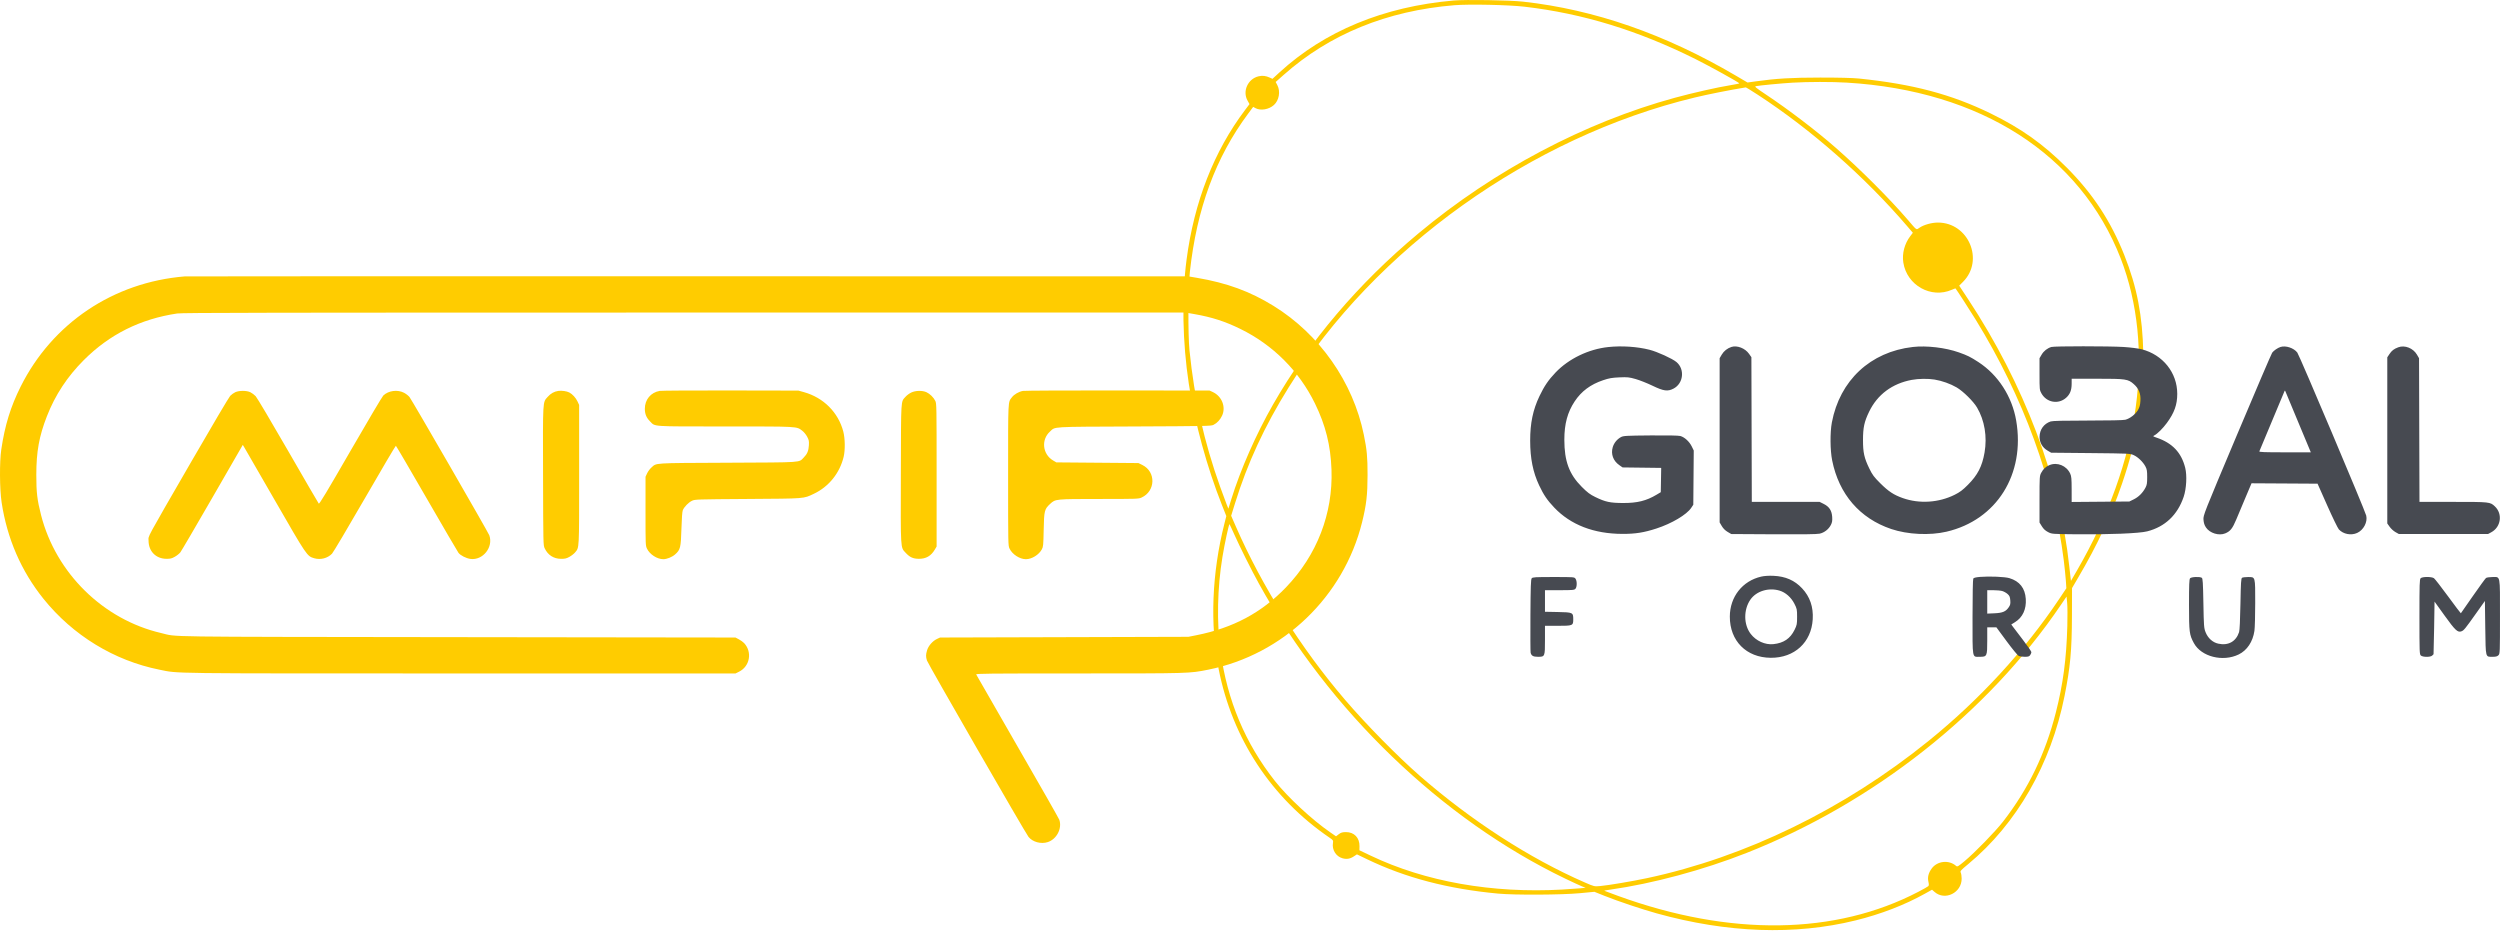
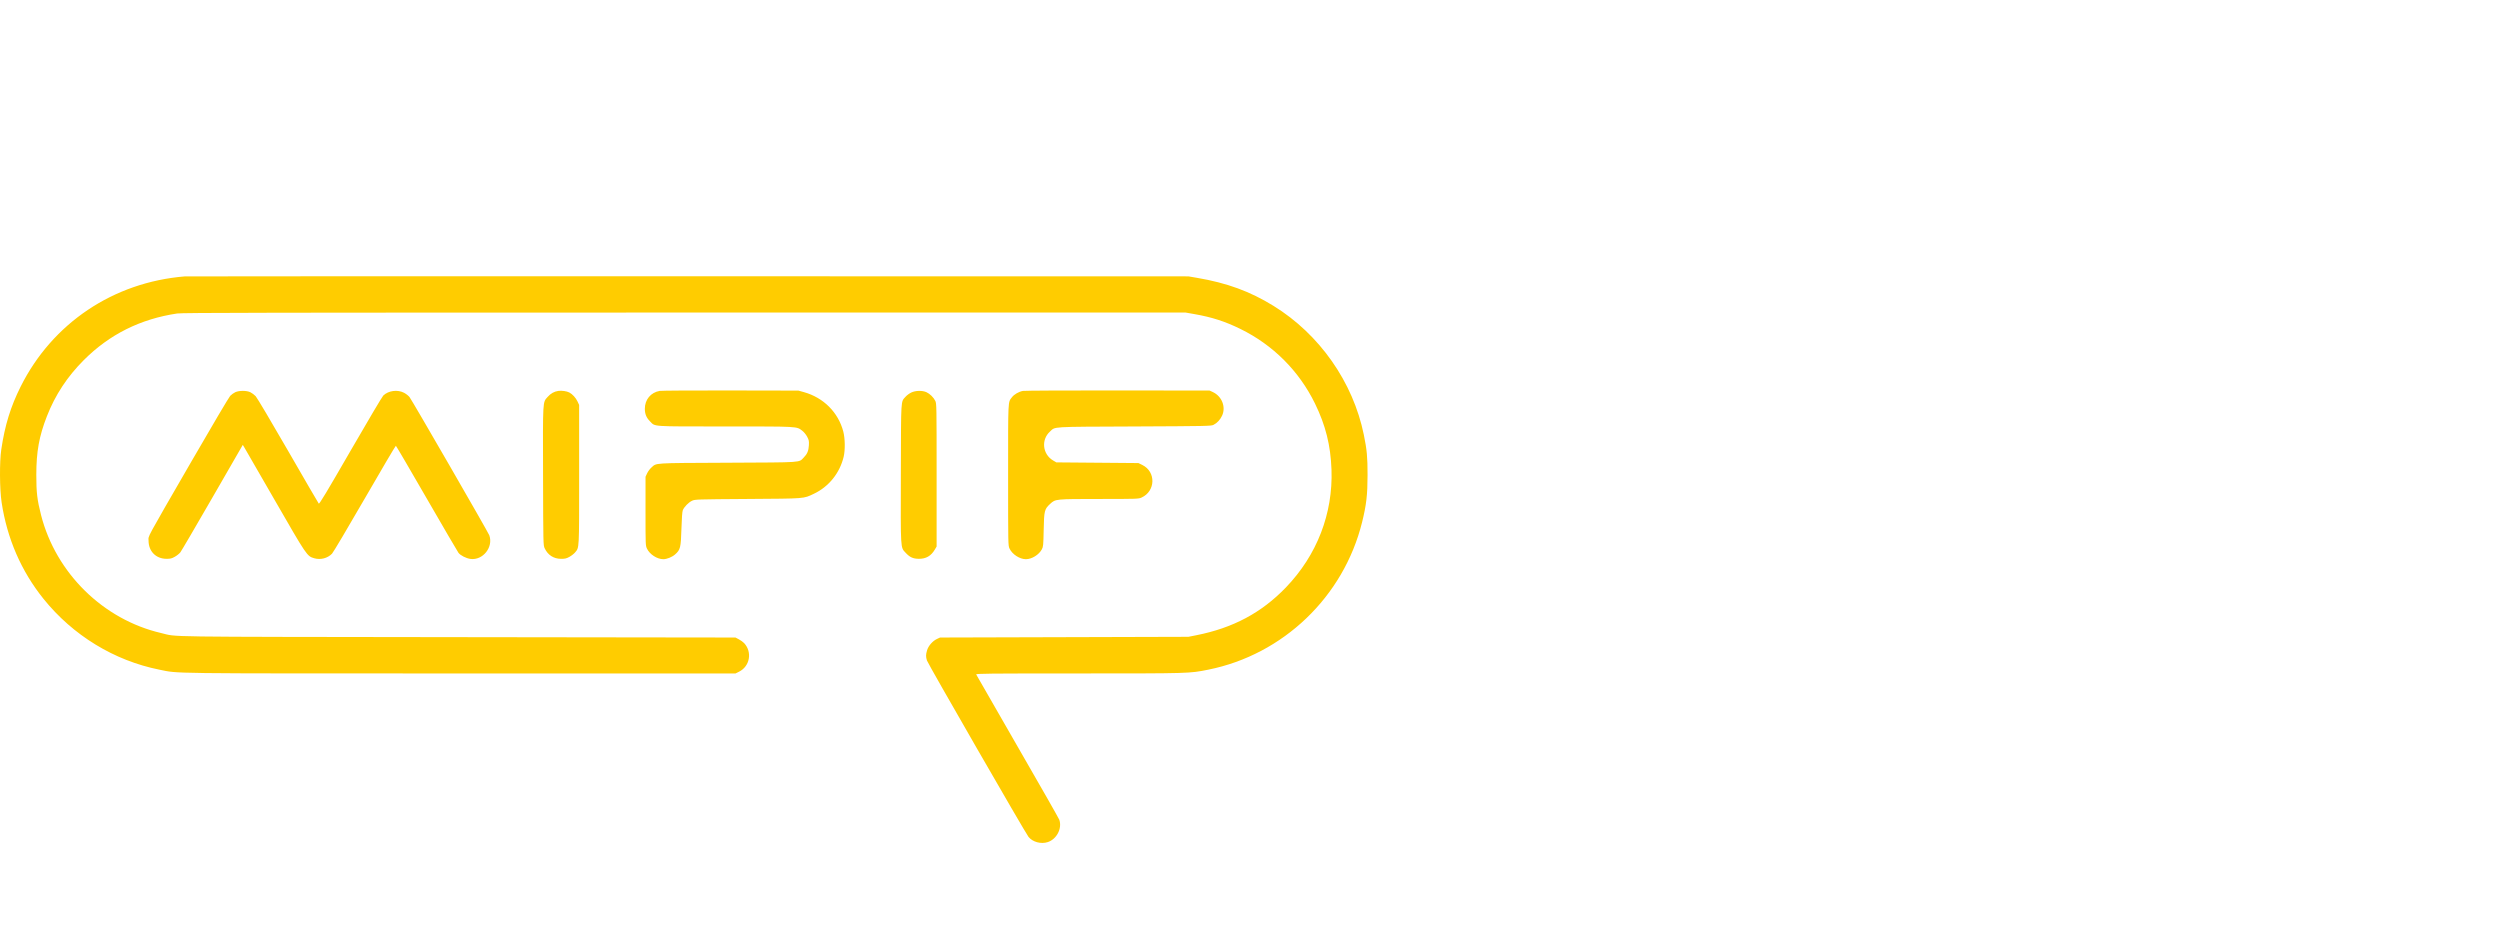
<svg xmlns="http://www.w3.org/2000/svg" width="1276" height="475" viewBox="0 0 1276 475" fill="none">
-   <path fill-rule="evenodd" clip-rule="evenodd" d="M741.874 0.265C706.192 3.392 676.062 15.845 652.99 37.004L649.46 40.241L648.175 39.645C646.069 38.668 644.373 38.467 642.343 38.954C636.909 40.258 634.061 46.553 636.741 51.336L637.748 53.132L635.489 56.126C619.608 77.166 609.494 103.044 605.619 132.552C603.109 151.665 603.533 174.704 606.786 196.009C609.778 215.601 616.053 238.533 623.707 257.845L625.913 263.408L624.946 267.223C618.551 292.455 617.517 318.533 621.999 341.463C628.942 376.975 648.921 407.334 678.692 427.611C680.436 428.799 680.547 428.977 680.34 430.257C679.774 433.743 681.884 437.131 685.198 438.059C687.365 438.666 689.083 438.372 691.076 437.053L692.572 436.063L697.867 438.612C717.443 448.035 739.093 453.706 764.623 456.095C773.12 456.89 797.086 456.769 806.365 455.884L813.786 455.177L818.937 457.236C825.937 460.033 837.888 464.045 845.631 466.196C881.684 476.215 916.052 477.428 947.081 469.78C959.962 466.605 972.156 461.901 982.524 456.11L986.11 454.107L987.402 455.241C992.702 459.894 1001.28 455.672 1001.23 448.432C1001.22 447.221 1001.01 445.854 1000.77 445.394C1000.36 444.632 1000.7 444.241 1004.6 441.014C1029.36 420.487 1046.78 390.092 1053.74 355.248C1056.69 340.527 1057.47 332.043 1057.52 314.341L1057.56 300.173L1060.6 294.984C1070.68 277.822 1077.57 263.064 1083.14 246.709C1091.22 223.025 1094.43 203.361 1093.95 180.547C1093.55 161.122 1090.73 146.495 1084.23 130.158C1077.34 112.842 1068.2 98.934 1054.97 85.626C1043.08 73.674 1031.6 65.501 1016.05 57.912C995.997 48.124 976.272 42.894 948.806 40.083C945.684 39.763 938.29 39.578 929.05 39.587C914.286 39.602 906.696 40.053 895.925 41.556L891.934 42.113L885.948 38.594C849.944 17.432 813.847 4.878 777.394 0.844C770.465 0.077 748.168 -0.286 741.874 0.265ZM778.192 3.43C807.955 6.92 836.017 15.524 865.395 30.166C872.672 33.794 887.744 42.144 887.743 42.548C887.743 42.662 885.723 43.081 883.254 43.477C876.612 44.545 863.862 47.429 854.736 49.927C808.741 62.518 762.587 86.932 724.046 119.059C693.29 144.695 668.213 174.193 649.805 206.385C641.13 221.556 633.17 239.611 628.478 254.761L626.968 259.635L626.062 257.407C625.563 256.182 624.083 252.176 622.773 248.506C614.538 225.438 609.598 203.46 607.116 178.847C606.299 170.745 606.416 146.958 607.313 138.738C610.835 106.477 620.452 80.362 637.032 58.038L639.612 54.563L640.856 55.224C643.477 56.616 647.699 55.877 650.221 53.584C652.842 51.203 653.627 46.673 651.969 43.495L651.106 41.841L655.207 38.204C678.596 17.462 707.917 5.494 742.273 2.667C749.86 2.042 770.008 2.47 778.192 3.43ZM942.62 42.172C1010.97 46.26 1061.8 78.903 1082.42 131.954C1091.14 154.405 1093.79 180.712 1090.07 207.877C1086.34 235.08 1076.2 263.297 1060.22 290.954L1057.02 296.481L1056.8 294.735C1056.67 293.775 1056.38 291.193 1056.15 288.998C1051.4 244.43 1033.07 196.03 1004.52 152.698L999.974 145.8L1001.9 143.877C1012.89 132.886 1004.75 113.595 989.114 113.595C985.961 113.595 981.941 114.718 979.734 116.216C977.966 117.416 978.583 117.83 973.749 112.198C964.402 101.31 949.374 86.282 937.032 75.481C927.002 66.702 913.013 56.03 901.37 48.273C896.224 44.845 895.391 44.157 896.182 43.983C897.826 43.623 909.294 42.527 914.882 42.195C922.856 41.722 934.927 41.711 942.62 42.172ZM897.214 48.395C924.5 66.182 951.735 90.145 973.486 115.503L976.32 118.807L975.017 120.514C972.074 124.37 970.743 129.408 971.454 134.001C973.253 145.629 985.65 152.567 996.26 147.885C997.227 147.459 998.054 147.157 998.098 147.214C998.993 148.376 1005.5 158.454 1008.4 163.166C1032.7 202.665 1048.29 245.265 1053.35 286.005C1053.77 289.407 1054.24 294.001 1054.4 296.214L1054.67 300.237L1050.96 305.792C1033.37 332.101 1010.28 357.189 984.325 378.178C941.384 412.906 890.928 437.497 840.651 448.202C833.003 449.83 820.92 451.868 816.664 452.248C813.74 452.508 813.666 452.491 808.922 450.423C780.69 438.116 750.824 418.805 724.585 395.891C713.303 386.038 697.268 369.738 686.568 357.243C664.029 330.924 644.218 299.497 630.778 268.742L628.38 263.253L630.327 256.969C636.721 236.33 645.37 217.628 657.69 197.797C701.756 126.868 781.584 69.869 864.995 49.775C871.796 48.136 883.065 45.896 891.028 44.599C891.188 44.573 893.972 46.281 897.214 48.395ZM629.915 272.635C632.737 278.989 638.818 291.145 642.56 297.911C678.499 362.897 735.815 418.091 798.875 448.438C802.545 450.205 806.388 451.979 807.414 452.383L809.28 453.116L806.707 453.381C805.292 453.526 801.08 453.818 797.349 454.029C761.675 456.043 727.451 449.994 699.702 436.768L693.847 433.977L693.889 431.928C693.977 427.61 691.174 424.679 686.978 424.704C685.143 424.714 684.439 424.922 683.307 425.785L681.906 426.853L678.965 424.829C669.69 418.445 657.253 406.9 650.7 398.59C635.562 379.397 626.358 357.444 622.964 332.437C620.956 317.649 621.312 300.189 623.944 284.209C625.081 277.308 627.266 267.21 627.547 267.553C627.68 267.714 628.745 270.001 629.915 272.635ZM1055.16 319.529C1054.7 336.369 1053.01 349.087 1049.31 363.615C1043.92 384.795 1035.31 402.602 1022.39 419.299C1018.42 424.433 1007.91 435.226 1002.57 439.651C999.375 442.301 999.01 442.502 998.382 441.952C994.722 438.743 988.756 439.398 985.915 443.321C984.27 445.591 983.731 447.772 984.256 450.033C984.564 451.365 984.55 451.951 984.199 452.301C983.939 452.561 981.661 453.851 979.137 455.17C936.844 477.256 883.169 478.019 826.084 457.345C822.133 455.914 818.847 454.693 818.782 454.631C818.717 454.57 820.154 454.309 821.975 454.052C843.533 451 869.335 444.056 891.336 435.384C956.227 409.805 1014.49 363.869 1051.77 308.894L1054.77 304.48L1055.08 307.714C1055.26 309.493 1055.3 314.809 1055.16 319.529Z" fill="#FFCC00" />
  <path fill-rule="evenodd" clip-rule="evenodd" d="M94.292 141.077C57.856 144.068 26.732 164.96 10.554 197.288C5.411 207.562 2.486 217.052 0.657 229.392C-0.287 235.758 -0.199 249.644 0.828 256.429C3.623 274.901 10.84 291.519 22.201 305.643C37.213 324.306 58.261 337.17 81.366 341.803C91.523 343.84 82.375 343.725 235.208 343.726L375.426 343.726L377.233 342.826C382.758 340.072 384.039 332.805 379.803 328.242C379.296 327.696 378.095 326.832 377.135 326.322L375.389 325.394L233.269 325.203C77.385 324.993 91.169 325.184 82.245 323.108C52.684 316.231 28.553 292.532 20.965 262.927C18.97 255.142 18.521 251.331 18.531 242.287C18.545 230.503 19.967 222.642 23.923 212.493C28.154 201.635 34.326 192.237 42.776 183.788C55.911 170.653 71.623 162.813 90.451 159.999C93.061 159.609 136.89 159.529 349.374 159.529H605.155L609.674 160.325C618.582 161.892 625.292 164.059 633.09 167.885C649.789 176.079 663.037 189.329 671.172 205.971C676.589 217.056 679.141 227.266 679.593 239.668C680.409 262.104 672.187 283.364 656.323 299.834C643.865 312.769 629.34 320.515 610.568 324.234L606.552 325.03L543.174 325.212L479.796 325.394L478.225 326.125C476.022 327.151 473.856 329.627 473.185 331.884C472.515 334.141 472.501 335.137 473.111 337.123C473.621 338.785 523.377 425.187 524.947 427.138C527.074 429.782 531.369 430.939 534.813 429.795C539.368 428.282 542.179 422.826 540.674 418.417C540.451 417.765 530.862 400.932 519.366 381.012C507.869 361.091 498.371 344.552 498.259 344.259C498.076 343.783 503.624 343.726 550.557 343.726C607.423 343.725 607.042 343.736 616.684 341.803C654.953 334.13 685.814 304.546 695.213 266.523C697.4 257.675 697.987 252.605 698 242.461C698.011 233.236 697.678 229.645 696.093 221.884C690.605 195.017 673.492 170.606 649.98 156.104C637.988 148.707 626.238 144.404 610.917 141.799L606.552 141.057L351.12 141.009C210.633 140.983 95.06 141.013 94.292 141.077ZM284.949 199.521C282.831 199.831 281.063 200.827 279.52 202.58C276.956 205.494 277.068 203.571 277.173 243.01C277.266 277.914 277.274 278.268 277.996 279.829C279.595 283.283 282.58 285.212 286.346 285.225C288.409 285.231 289.081 285.071 290.66 284.199C291.689 283.631 292.981 282.619 293.531 281.951C295.686 279.336 295.599 281.015 295.596 242.137L295.592 206.67L294.776 204.924C293.895 203.042 292.183 201.161 290.59 200.328C289.272 199.638 286.679 199.267 284.949 199.521ZM336.707 199.515C332.148 200.307 329.113 203.973 329.129 208.666C329.138 211.31 329.918 213.204 331.752 215.039C334.561 217.848 331.704 217.653 370.175 217.661C407.965 217.67 406.504 217.588 409.492 219.867C410.348 220.52 411.401 221.809 411.981 222.913C412.869 224.605 412.971 225.112 412.855 227.272C412.703 230.081 412.01 231.739 410.249 233.499C407.559 236.19 410.593 235.981 371.373 236.176C332.521 236.37 335.254 236.195 332.445 238.662C331.708 239.308 330.739 240.624 330.291 241.586L329.477 243.334L329.474 260.885C329.47 278.041 329.487 278.471 330.211 280.01C331.59 282.944 335.399 285.412 338.549 285.412C340.387 285.412 343 284.356 344.561 282.982C347.257 280.609 347.519 279.55 347.807 269.873C347.97 264.365 348.21 261.117 348.506 260.396C349.196 258.718 351.467 256.399 353.215 255.587C354.755 254.873 355.339 254.854 381.674 254.669C411.525 254.461 409.948 254.584 415.371 252.031C423.006 248.437 428.626 241.461 430.608 233.118C431.42 229.695 431.336 223.805 430.422 220.288C427.883 210.506 420.327 202.939 410.308 200.143L407.514 199.363L372.945 199.295C353.931 199.257 337.624 199.356 336.707 199.515ZM522.126 199.52C520.045 199.876 517.629 201.266 516.484 202.768C514.434 205.455 514.541 203.272 514.541 242.454C514.541 278.385 514.542 278.438 515.281 280.01C516.66 282.944 520.469 285.412 523.62 285.412C526.627 285.412 530.271 283.164 531.75 280.398C532.471 279.049 532.535 278.375 532.698 270.397C532.898 260.636 533.092 259.86 536 257.179C538.717 254.675 538.623 254.684 561.134 254.675C580.418 254.668 581.112 254.645 582.633 253.957C589.837 250.7 590.089 240.784 583.054 237.329L581.061 236.351L560.11 236.176L539.158 236.001L537.512 235.034C532.109 231.858 531.299 224.434 535.9 220.276C538.796 217.66 535.441 217.863 578.966 217.669C615.694 217.505 618.152 217.456 619.335 216.867C621.2 215.938 622.79 214.238 623.756 212.14C625.805 207.688 623.647 202.237 618.979 200.078L617.377 199.337L570.586 199.286C544.85 199.258 523.043 199.364 522.126 199.52ZM120.088 200.181C119.296 200.54 118.132 201.377 117.501 202.04C116.87 202.703 107.965 217.765 97.712 235.512C73.81 276.883 75.814 273.179 75.823 275.976C75.841 281.361 79.564 285.164 84.864 285.213C86.95 285.233 87.585 285.082 89.201 284.189C90.242 283.613 91.522 282.592 92.046 281.92C92.569 281.248 99.955 268.631 108.458 253.883L123.919 227.069L124.518 228.043C124.848 228.579 131.902 240.803 140.193 255.207C156.7 283.883 156.68 283.854 160.375 284.928C163.601 285.866 167.176 284.951 169.456 282.605C170.081 281.961 177.607 269.282 186.18 254.429C194.754 239.575 201.898 227.467 202.057 227.521C202.216 227.576 209.281 239.642 217.756 254.334C226.232 269.026 233.542 281.545 234 282.154C235.006 283.491 237.913 284.975 240.112 285.274C246.446 286.136 251.932 279.242 249.729 273.19C249.149 271.596 210.28 204.252 209.017 202.654C208.487 201.982 207.226 200.999 206.216 200.471C202.903 198.738 198.276 199.352 195.635 201.875C195.103 202.384 187.566 215.102 178.886 230.138C166.665 251.309 163.014 257.377 162.7 257.039C162.477 256.8 155.419 244.661 147.015 230.065C138.611 215.469 131.172 202.935 130.484 202.211C129.795 201.488 128.588 200.584 127.802 200.204C125.894 199.28 122.096 199.269 120.088 200.181ZM465.128 200.332C464.166 200.78 462.85 201.749 462.204 202.486C459.732 205.301 459.903 202.518 459.797 241.558C459.69 281.258 459.567 279.239 462.251 282.151C464.35 284.427 466.014 285.186 468.971 285.214C472.625 285.249 475.215 283.758 477.123 280.523L478.05 278.952V242.461C478.05 207.07 478.03 205.93 477.374 204.608C476.479 202.804 474.615 200.98 472.848 200.177C470.755 199.227 467.355 199.295 465.128 200.332Z" fill="#FFCC00" />
-   <path fill-rule="evenodd" clip-rule="evenodd" d="M820.863 177.133C810.818 178.195 800.685 183.087 793.97 190.115C790.316 193.94 788.199 197.042 785.759 202.151C782.416 209.148 780.993 215.962 781 224.933C781.007 233.993 782.42 241.02 785.587 247.743C787.876 252.6 789.746 255.349 793.299 259.08C801.703 267.902 813.507 272.455 828.089 272.5C834.677 272.519 839.064 271.825 845.448 269.749C853.268 267.206 860.911 262.667 863.204 259.203L864.261 257.607L864.375 243.775L864.489 229.943L863.462 227.844C862.248 225.364 859.773 223.109 857.631 222.532C856.66 222.271 851.068 222.164 842.39 222.241C829.928 222.353 828.56 222.43 827.337 223.097C825.325 224.193 823.784 226.086 823.139 228.252C822.103 231.732 823.36 235.2 826.445 237.369L828.155 238.572L838.015 238.696L847.875 238.82L847.766 245.018L847.658 251.215L845.492 252.509C840.311 255.604 835.669 256.757 828.484 256.736C821.82 256.717 819.398 256.198 814.253 253.689C811.516 252.355 810.23 251.386 807.322 248.474C800.909 242.05 798.439 235.369 798.439 224.449C798.439 216.355 800.053 210.372 803.727 204.845C807.166 199.673 811.796 196.229 818.227 194.062C821.3 193.027 822.775 192.769 826.555 192.608C830.692 192.431 831.517 192.517 834.857 193.469C836.896 194.05 840.765 195.586 843.454 196.881C849.163 199.632 851.21 199.905 854.217 198.317C859.238 195.667 860.016 188.448 855.675 184.795C853.577 183.03 845.889 179.527 841.887 178.512C835.611 176.921 827.749 176.406 820.863 177.133ZM883.737 177.077C881.654 177.743 879.861 179.16 878.786 180.987L877.703 182.831V224.736V266.64L878.8 268.507C879.512 269.718 880.554 270.761 881.765 271.472L883.632 272.57L905.178 272.697C919.829 272.784 927.363 272.685 928.722 272.389C931.127 271.866 933.352 270.14 934.485 267.919C935.129 266.658 935.272 265.779 935.15 263.853C934.942 260.596 933.651 258.61 930.823 257.201L928.742 256.164H911.431H894.12L894.016 219.235L893.911 182.306L892.708 180.592C890.711 177.749 886.633 176.151 883.737 177.077ZM976.264 177.103C954.646 179.584 939.037 194.155 934.979 215.643C934.019 220.725 934.095 229.814 935.14 235.014C938.606 252.253 949.236 264.591 965.296 270.012C973.641 272.829 984.913 273.374 993.494 271.377C1019.1 265.416 1033.76 242.041 1029.06 214.656C1026.95 202.349 1019.82 191.32 1009.76 184.797C1005.69 182.157 1004.22 181.426 999.858 179.878C992.943 177.423 983.329 176.293 976.264 177.103ZM1047.01 177.097C1044.96 177.712 1043.14 179.147 1042.06 180.987L1040.97 182.831V190.935C1040.97 198.846 1041 199.081 1041.96 200.801C1044.58 205.467 1050.54 206.537 1054.51 203.053C1056.5 201.302 1057.36 199.185 1057.37 195.976L1057.38 193.307H1070.35C1085.11 193.307 1086.14 193.458 1089.09 196.058C1091.67 198.326 1092.71 200.961 1092.47 204.615C1092.34 206.769 1092.03 207.899 1091.22 209.291C1089.94 211.462 1087.09 213.652 1084.78 214.236C1083.73 214.499 1076.61 214.655 1065.56 214.655C1053.49 214.655 1047.59 214.795 1046.66 215.105C1043.18 216.271 1041.03 219.26 1041 222.962C1040.98 225.888 1042.46 228.446 1045.04 229.963L1046.9 231.061L1067.06 231.258C1086.64 231.451 1087.28 231.481 1089.06 232.306C1091.28 233.33 1093.78 235.752 1095.02 238.062C1095.78 239.487 1095.92 240.358 1095.92 243.514C1095.92 246.67 1095.78 247.54 1095.02 248.967C1093.62 251.583 1091.53 253.66 1089.07 254.867L1086.83 255.966L1072.1 256.087L1057.38 256.208L1057.37 249.762C1057.36 244.333 1057.25 243.066 1056.63 241.735C1054.74 237.657 1050.01 235.73 1046.01 237.405C1044.13 238.188 1042.89 239.354 1041.82 241.339C1041.01 242.858 1040.97 243.393 1040.97 254.811V266.702L1042.16 268.626C1043.01 269.992 1043.92 270.843 1045.31 271.56C1047.27 272.569 1047.29 272.57 1059.34 272.693C1076.46 272.867 1091.85 272.242 1095.92 271.206C1105.01 268.894 1111.4 262.852 1114.54 253.594C1115.95 249.45 1116.31 242.647 1115.33 238.759C1113.36 230.939 1108.76 226.107 1100.68 223.359C1098.75 222.705 1098.73 222.675 1099.64 222.185C1101.22 221.339 1103.93 218.644 1105.96 215.889C1109.79 210.687 1111.27 206.54 1111.27 201.016C1111.27 190.233 1103.93 181.04 1093.11 178.272C1091.35 177.824 1087.44 177.325 1083.9 177.099C1076.58 176.632 1048.56 176.631 1047.01 177.097ZM1163.98 177.089C1162.53 177.548 1160.54 178.916 1159.72 180.017C1159.36 180.489 1151.29 199.343 1141.78 221.914C1124.64 262.611 1124.5 262.971 1124.66 265.255C1124.78 266.911 1125.13 268.019 1125.92 269.204C1127.86 272.134 1132.55 273.58 1135.76 272.235C1138.37 271.143 1139.45 269.78 1141.39 265.156C1142.41 262.711 1144.58 257.551 1146.21 253.689L1149.18 246.668L1166.03 246.771L1182.88 246.874L1187.83 258.018C1190.55 264.148 1193.22 269.642 1193.77 270.227C1196.02 272.649 1200.01 273.416 1203.08 272.019C1206.37 270.527 1208.51 266.442 1207.72 263.151C1207.11 260.575 1173.64 181.408 1172.55 179.961C1170.79 177.62 1166.66 176.236 1163.98 177.089ZM1224.11 177.245C1221.87 178.077 1220.75 178.932 1219.56 180.736L1218.47 182.378V224.772V267.165L1219.68 268.879C1220.34 269.822 1221.67 271.038 1222.64 271.582L1224.4 272.57H1247.14H1269.87L1271.52 271.684C1276.5 269.024 1277.45 262.275 1273.38 258.458C1270.94 256.174 1270.84 256.164 1252.1 256.164H1234.9L1234.79 219.497L1234.68 182.831L1233.58 180.964C1231.66 177.696 1227.4 176.023 1224.11 177.245ZM987.406 193.729C991.151 194.336 995.515 195.891 998.673 197.743C1002.01 199.699 1007.24 204.867 1009.1 208.036C1012.94 214.58 1014.32 222.896 1012.91 230.985C1011.67 238.074 1009.41 242.458 1004.4 247.475C1001.76 250.127 1000.33 251.2 997.684 252.521C989.531 256.591 979.655 257.227 971.176 254.226C966.568 252.596 963.885 250.829 959.714 246.677C956.466 243.444 955.685 242.397 954.113 239.165C951.482 233.757 950.862 230.961 950.876 224.538C950.888 218.167 951.519 215.265 954.012 210.108C958.226 201.393 965.794 195.746 975.744 193.894C979.191 193.252 984.037 193.184 987.406 193.729ZM1173.13 215.742L1179.44 230.863H1166.2C1155.77 230.863 1153.01 230.758 1153.17 230.369C1153.28 230.097 1156.16 223.204 1159.57 215.05C1162.98 206.896 1165.87 199.974 1166 199.668C1166.17 199.239 1166.29 199.285 1166.52 199.866C1166.68 200.281 1169.65 207.425 1173.13 215.742ZM898.951 294.293C889.344 296.483 882.945 304.61 882.904 314.672C882.853 327.109 891.323 335.65 903.794 335.738C915.893 335.823 924.533 327.886 925.218 316.056C925.582 309.765 923.793 304.569 919.788 300.288C915.963 296.198 911.309 294.162 905.178 293.894C902.772 293.789 900.534 293.932 898.951 294.293ZM1010.62 294.45C1008.53 294.625 1007.42 294.9 1007.16 295.301C1006.94 295.652 1006.79 303.65 1006.78 314.908C1006.78 336.766 1006.5 335.229 1010.46 335.229C1014.17 335.229 1014.29 334.983 1014.29 326.928V320.207H1016.63H1018.97L1024.18 327.28C1027.05 331.169 1029.83 334.549 1030.36 334.791C1030.89 335.032 1032.28 335.229 1033.46 335.229C1035.21 335.229 1035.7 335.074 1036.21 334.351C1036.54 333.867 1036.82 333.191 1036.82 332.849C1036.82 332.506 1034.85 329.654 1032.44 326.512C1030.03 323.371 1027.72 320.334 1027.31 319.765L1026.56 318.731L1028.5 317.525C1032.36 315.127 1034.3 310.932 1033.96 305.703C1033.61 300.218 1030.82 296.665 1025.61 295.086C1023.31 294.386 1015.38 294.049 1010.62 294.45ZM781.785 295.164C781.346 295.692 781.221 299.303 781.129 314.041C781.067 324.064 781.112 332.652 781.229 333.126C781.621 334.714 782.537 335.229 784.965 335.229C788.527 335.229 788.556 335.159 788.556 326.6V319.416H795.004C802.779 319.416 802.986 319.331 802.986 316.102C802.986 312.612 802.793 312.521 795.066 312.373L788.556 312.247V306.739V301.231H796.006C802.722 301.231 803.521 301.16 804.11 300.508C804.95 299.581 804.973 296.565 804.149 295.39C803.539 294.519 803.44 294.511 792.931 294.511C783.553 294.511 782.265 294.586 781.785 295.164ZM1117.81 295.166C1117.38 295.692 1117.27 298.363 1117.27 308.706C1117.28 322.753 1117.43 323.938 1119.75 328.234C1123.52 335.19 1134.52 337.978 1142.63 334.032C1146.91 331.949 1149.86 327.517 1150.66 321.986C1150.88 320.464 1151.06 314.055 1151.06 307.743C1151.07 294.098 1151.19 294.508 1147.39 294.517C1146.05 294.52 1144.68 294.691 1144.35 294.897C1143.85 295.212 1143.72 297.317 1143.52 308.233C1143.38 316.421 1143.12 321.722 1142.83 322.626C1141.27 327.45 1137.28 329.66 1132.19 328.521C1129.3 327.874 1126.92 325.709 1125.71 322.641C1124.9 320.551 1124.82 319.58 1124.61 307.838C1124.42 297.268 1124.29 295.212 1123.79 294.897C1122.74 294.234 1118.42 294.428 1117.81 295.166ZM1235.5 295.132C1234.95 295.68 1234.88 298.015 1234.88 314.837C1234.88 332.823 1234.92 333.958 1235.6 334.575C1236.58 335.457 1240.5 335.479 1241.38 334.608C1241.72 334.266 1242.03 333.955 1242.08 333.917C1242.13 333.877 1242.26 327.818 1242.38 320.452L1242.59 307.058L1247.73 314.21C1253.16 321.767 1254.42 322.945 1256.33 322.22C1257.55 321.757 1258.21 320.948 1263.74 313.145L1268.29 306.732L1268.48 320.42C1268.71 336.078 1268.49 335.229 1272.31 335.229C1273.89 335.229 1274.61 335.031 1275.2 334.439C1275.97 333.67 1275.99 333.121 1275.99 314.734C1275.99 292.84 1276.32 294.502 1272.01 294.523C1270.61 294.53 1269.19 294.753 1268.85 295.018C1268.5 295.282 1265.5 299.413 1262.17 304.196C1258.84 308.98 1256.07 312.948 1256.02 313.016C1255.96 313.083 1253.04 309.218 1249.53 304.427C1246.02 299.636 1242.76 295.444 1242.29 295.113C1241.08 294.272 1236.35 294.285 1235.5 295.132ZM908.275 301.446C911.333 302.354 914.186 304.871 915.852 308.13C917.163 310.697 917.235 311.044 917.235 314.838C917.235 318.563 917.145 319.023 915.936 321.479C913.735 325.95 910.386 328.214 905.15 328.769C900.918 329.217 896.297 327.13 893.546 323.527C889.924 318.783 889.852 311.212 893.378 306.085C896.382 301.718 902.635 299.771 908.275 301.446ZM1021.92 301.653C1022.75 301.883 1023.97 302.564 1024.65 303.166C1025.67 304.077 1025.9 304.621 1026.05 306.403C1026.19 308.175 1026.06 308.78 1025.29 309.907C1023.77 312.153 1022.15 312.842 1017.96 313.025L1014.29 313.186V307.208V301.231L1017.35 301.234C1019.04 301.235 1021.09 301.423 1021.92 301.653Z" fill="#474A51" />
</svg>